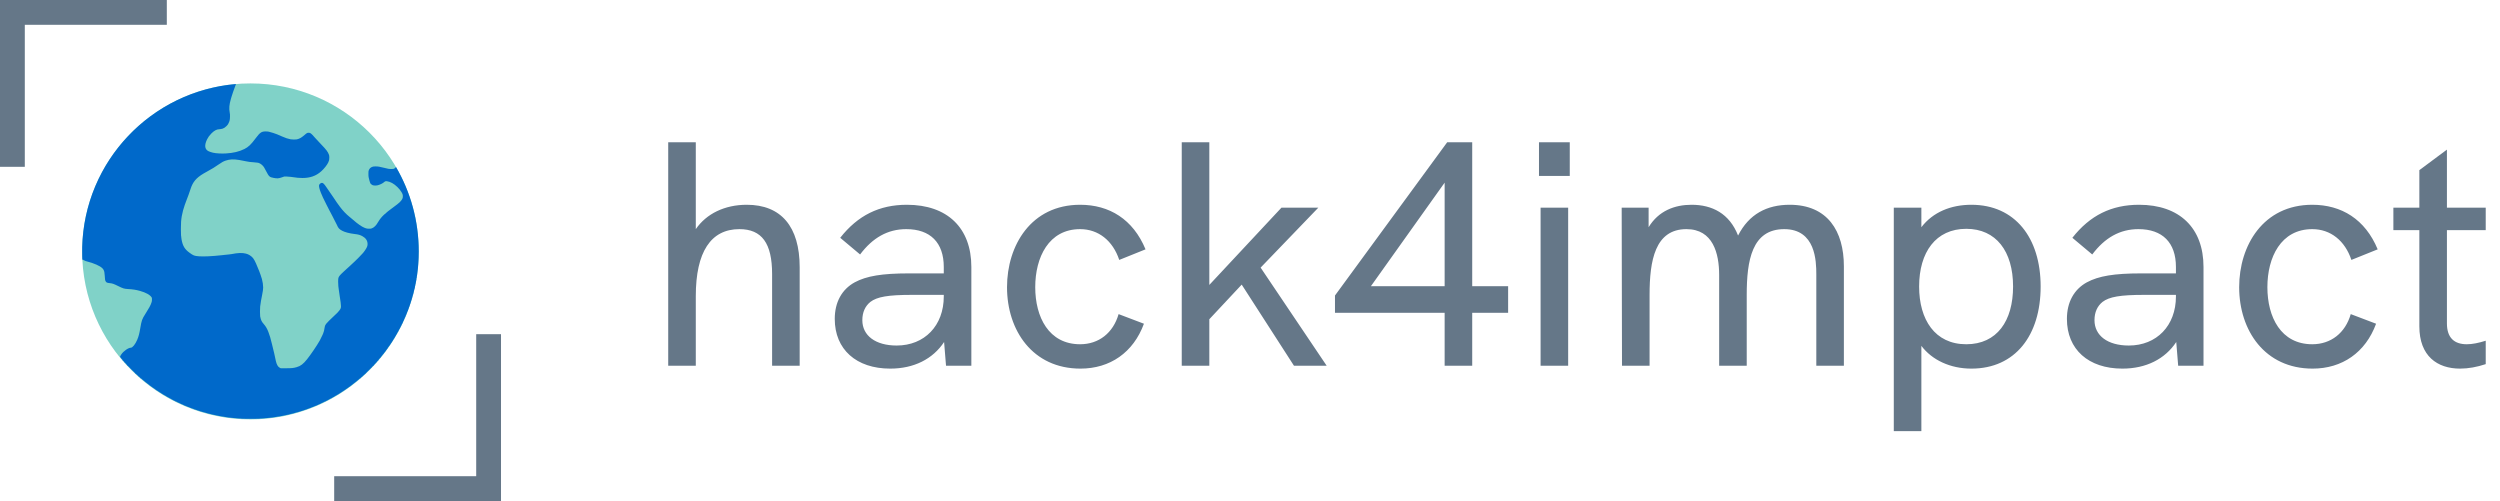
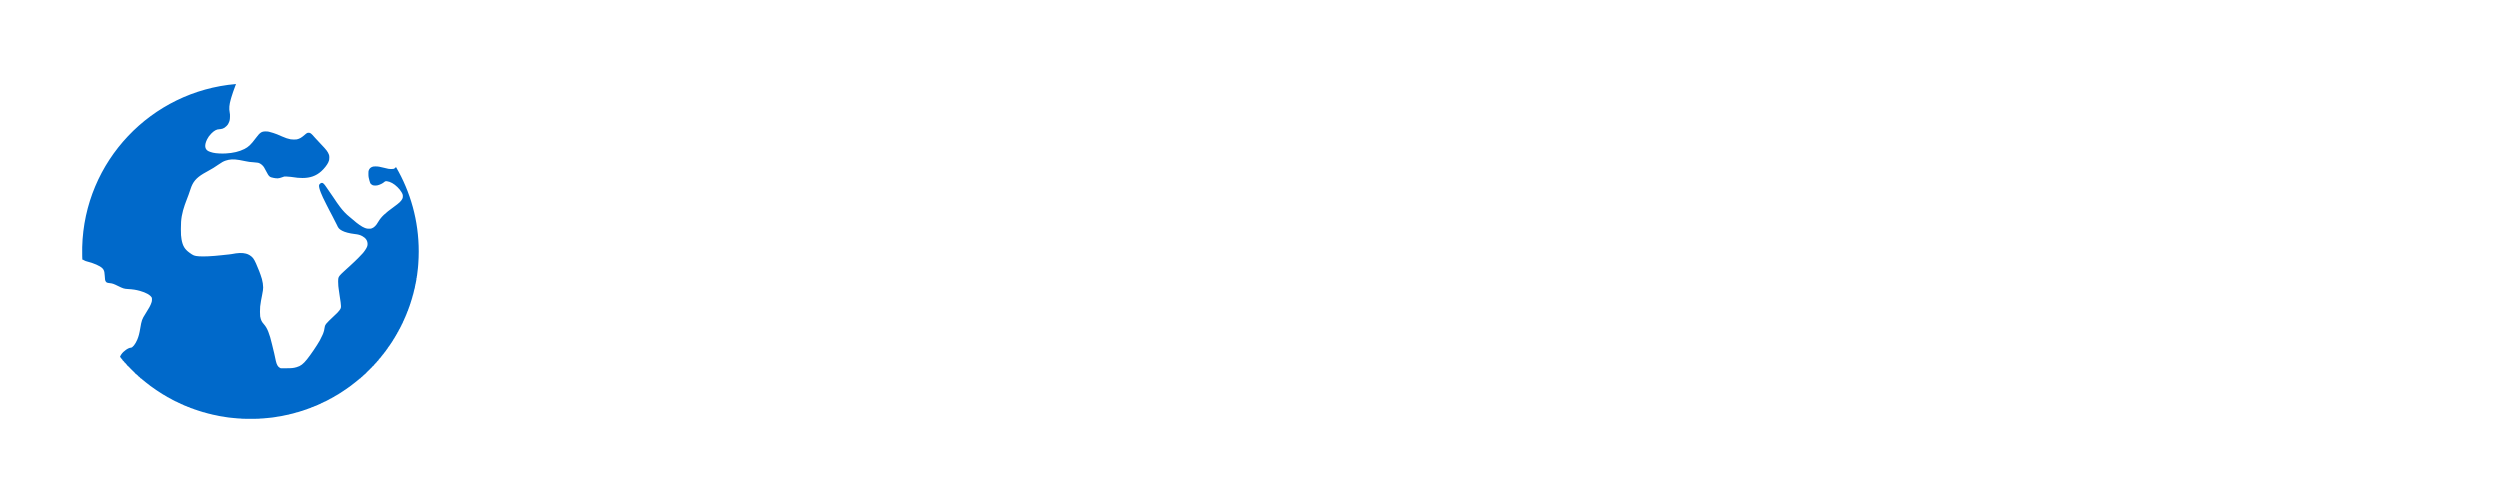
<svg xmlns="http://www.w3.org/2000/svg" width="499" height="100" viewBox="0 0 499 100" fill="none">
-   <path d="M0 16.648V33.296H2.475H4.95V19.123V4.95H19.123H33.296V2.475V1.90735e-05H16.648H0V16.648Z" fill="#657788" />
-   <path d="M100 83.352V66.704H97.525H95.05V80.877V95.05H80.877H66.704V97.525V100H83.352H100V83.352Z" fill="#657788" />
-   <path d="M83.58 50.181C83.58 68.7 68.541 83.713 49.989 83.713C31.437 83.713 16.398 68.7 16.398 50.181C16.398 31.663 31.437 16.65 49.989 16.65C68.541 16.65 83.58 31.663 83.58 50.181Z" fill="#80D2C8" />
  <path fill-rule="evenodd" clip-rule="evenodd" d="M47.108 16.772C30.182 18.207 16.834 32.171 16.408 49.336C16.407 49.538 16.407 49.765 16.407 50.016C16.408 50.501 16.409 50.866 16.411 51.139C16.418 51.38 16.427 51.622 16.439 51.862C16.443 51.868 16.446 51.868 16.45 51.862C16.472 51.834 16.503 51.809 16.519 51.809C16.535 51.809 16.641 51.872 16.756 51.947C16.872 52.021 17.021 52.093 17.084 52.105C17.252 52.134 17.994 52.352 18.325 52.464C19.688 52.938 20.44 53.388 20.68 53.877C20.82 54.167 20.867 54.389 20.898 54.941C20.951 55.827 20.973 55.967 21.104 56.179C21.244 56.404 21.391 56.463 21.943 56.519C22.439 56.569 22.72 56.666 23.559 57.084C24.538 57.57 24.788 57.648 25.468 57.686C26.522 57.745 27.124 57.839 27.945 58.066C29.158 58.406 29.978 58.871 30.287 59.389C30.321 59.445 30.331 59.557 30.331 59.794C30.328 60.075 30.312 60.162 30.228 60.412C30.034 60.98 29.75 61.504 29.008 62.667C28.35 63.693 28.256 63.965 27.994 65.534C27.82 66.588 27.67 67.152 27.392 67.811C27.012 68.709 26.46 69.401 26.123 69.401C25.627 69.401 24.648 70.084 24.214 70.733C23.999 71.054 23.946 71.179 23.989 71.263C24.011 71.304 24.039 71.335 24.055 71.335C24.067 71.335 24.08 71.351 24.08 71.366C24.08 71.385 24.111 71.435 24.152 71.475C24.189 71.516 24.258 71.594 24.304 71.653C24.351 71.709 24.42 71.79 24.454 71.831C24.488 71.875 24.51 71.928 24.501 71.95C24.495 71.975 24.501 71.984 24.517 71.975C24.557 71.95 24.863 72.274 24.844 72.324C24.838 72.349 24.85 72.355 24.881 72.343C24.922 72.327 24.928 72.336 24.913 72.377C24.9 72.408 24.903 72.424 24.922 72.411C24.941 72.399 24.975 72.414 25.003 72.439C25.028 72.467 25.044 72.489 25.034 72.489C25.025 72.489 25.106 72.583 25.218 72.698C25.331 72.817 25.415 72.929 25.405 72.951C25.396 72.976 25.405 72.982 25.424 72.97C25.443 72.957 25.593 73.091 25.767 73.272C25.939 73.45 26.092 73.609 26.107 73.628C26.151 73.668 26.354 73.871 26.382 73.899L26.382 73.899C26.388 73.906 26.434 73.949 26.501 74.014C26.563 74.074 26.643 74.151 26.728 74.233C26.909 74.407 27.043 74.557 27.031 74.576C27.018 74.595 27.024 74.604 27.049 74.595C27.071 74.585 27.183 74.669 27.302 74.782C27.417 74.894 27.511 74.975 27.511 74.966C27.511 74.957 27.533 74.972 27.561 74.997C27.586 75.025 27.601 75.059 27.589 75.078C27.576 75.097 27.592 75.1 27.623 75.088C27.664 75.072 27.673 75.078 27.657 75.119C27.645 75.15 27.651 75.162 27.676 75.156C27.726 75.137 28.05 75.443 28.026 75.484C28.016 75.499 28.026 75.505 28.05 75.499C28.072 75.49 28.125 75.512 28.169 75.546C28.21 75.58 28.291 75.649 28.347 75.696C28.406 75.743 28.484 75.811 28.525 75.849C28.565 75.889 28.609 75.92 28.618 75.92C28.628 75.92 28.668 75.948 28.706 75.986C28.743 76.023 28.824 76.089 28.883 76.132C28.943 76.179 29.042 76.263 29.102 76.316C29.161 76.373 29.22 76.419 29.236 76.419C29.248 76.419 29.301 76.463 29.358 76.513C29.41 76.566 29.467 76.606 29.479 76.606C29.492 76.606 29.538 76.641 29.582 76.684C29.626 76.728 29.676 76.762 29.694 76.762C29.71 76.762 29.726 76.772 29.726 76.784C29.726 76.8 29.779 76.844 29.841 76.887C29.903 76.931 29.988 76.996 30.025 77.034C30.066 77.074 30.112 77.106 30.131 77.106C30.147 77.106 30.162 77.121 30.162 77.14C30.162 77.156 30.175 77.165 30.19 77.156C30.203 77.146 30.24 77.165 30.271 77.199C30.303 77.233 30.346 77.261 30.371 77.261C30.396 77.261 30.405 77.274 30.396 77.293C30.387 77.311 30.399 77.324 30.424 77.324C30.452 77.324 30.474 77.336 30.474 77.355C30.474 77.371 30.496 77.386 30.521 77.386C30.546 77.386 30.599 77.421 30.642 77.464C30.686 77.508 30.736 77.542 30.755 77.542C30.77 77.542 30.786 77.555 30.786 77.573C30.786 77.589 30.808 77.605 30.833 77.605C30.858 77.605 30.88 77.614 30.88 77.626C30.88 77.642 30.951 77.692 31.036 77.745C31.123 77.795 31.192 77.848 31.192 77.86C31.192 77.873 31.213 77.885 31.238 77.885C31.263 77.885 31.285 77.898 31.285 77.91C31.285 77.926 31.341 77.963 31.41 77.998C31.479 78.029 31.535 78.066 31.535 78.079C31.535 78.094 31.55 78.104 31.566 78.104C31.584 78.104 31.625 78.129 31.659 78.157C31.691 78.188 31.772 78.241 31.837 78.275C31.903 78.309 31.977 78.359 32.002 78.384C32.027 78.409 32.108 78.459 32.18 78.494C32.255 78.528 32.314 78.565 32.314 78.578C32.314 78.593 32.336 78.603 32.361 78.603C32.386 78.603 32.408 78.615 32.408 78.634C32.408 78.65 32.43 78.665 32.458 78.665C32.483 78.665 32.495 78.678 32.486 78.696C32.477 78.712 32.489 78.728 32.517 78.728C32.542 78.728 32.62 78.762 32.689 78.805C32.757 78.849 32.826 78.883 32.845 78.883C32.86 78.883 32.876 78.896 32.876 78.915C32.876 78.93 32.898 78.946 32.923 78.946C32.948 78.946 32.969 78.955 32.969 78.968C32.969 78.983 33.032 79.021 33.11 79.055C33.188 79.089 33.25 79.127 33.25 79.139C33.25 79.155 33.272 79.164 33.297 79.164C33.322 79.164 33.344 79.177 33.344 79.195C33.344 79.211 33.366 79.227 33.391 79.227C33.416 79.227 33.437 79.239 33.437 79.258C33.437 79.273 33.459 79.289 33.487 79.289C33.543 79.289 33.727 79.386 33.743 79.42C33.749 79.436 33.774 79.445 33.799 79.445C33.824 79.445 33.843 79.454 33.843 79.47C33.843 79.495 34.071 79.601 34.123 79.601C34.142 79.601 34.155 79.613 34.155 79.632C34.155 79.648 34.176 79.663 34.202 79.663C34.226 79.663 34.248 79.676 34.248 79.694C34.248 79.71 34.276 79.726 34.311 79.726C34.345 79.726 34.373 79.738 34.373 79.757C34.373 79.772 34.395 79.788 34.42 79.788C34.445 79.788 34.467 79.8 34.467 79.819C34.467 79.835 34.489 79.85 34.513 79.85C34.566 79.85 34.882 80.01 34.897 80.044C34.903 80.059 34.934 80.069 34.969 80.069C35 80.069 35.028 80.084 35.028 80.103C35.028 80.119 35.041 80.128 35.053 80.119C35.069 80.109 35.125 80.131 35.178 80.165C35.234 80.197 35.299 80.225 35.324 80.225C35.349 80.225 35.371 80.237 35.371 80.256C35.371 80.272 35.402 80.287 35.44 80.287C35.477 80.287 35.496 80.296 35.487 80.309C35.465 80.328 35.624 80.399 35.77 80.434C35.808 80.443 35.839 80.462 35.839 80.477C35.839 80.493 35.867 80.505 35.901 80.505C35.936 80.505 35.964 80.518 35.964 80.537C35.964 80.552 35.992 80.568 36.026 80.568C36.06 80.568 36.089 80.58 36.089 80.599C36.089 80.615 36.11 80.63 36.135 80.63C36.16 80.63 36.254 80.665 36.344 80.708C36.432 80.752 36.525 80.786 36.547 80.786C36.572 80.786 36.581 80.799 36.572 80.817C36.56 80.836 36.588 80.849 36.631 80.849C36.675 80.849 36.712 80.861 36.712 80.88C36.712 80.895 36.734 80.911 36.762 80.911C36.809 80.911 36.968 80.973 37.093 81.039C37.124 81.054 37.171 81.067 37.196 81.067C37.221 81.067 37.243 81.079 37.243 81.098C37.243 81.114 37.28 81.129 37.324 81.129C37.367 81.129 37.395 81.142 37.383 81.16C37.374 81.179 37.395 81.192 37.436 81.192C37.477 81.192 37.548 81.213 37.598 81.238C37.645 81.263 37.714 81.285 37.745 81.285C37.779 81.285 37.804 81.298 37.804 81.316C37.804 81.332 37.842 81.348 37.885 81.348C37.929 81.348 37.957 81.36 37.944 81.379C37.932 81.397 37.96 81.41 38.004 81.41C38.047 81.41 38.085 81.422 38.085 81.438C38.085 81.454 38.141 81.472 38.21 81.485C38.281 81.494 38.366 81.519 38.397 81.535C38.414 81.544 38.437 81.555 38.459 81.566C38.482 81.577 38.504 81.588 38.522 81.597C38.556 81.613 38.612 81.628 38.646 81.628C38.684 81.628 38.702 81.641 38.693 81.659C38.681 81.678 38.715 81.691 38.768 81.691C38.821 81.691 38.865 81.703 38.865 81.719C38.865 81.734 38.927 81.756 39.005 81.766C39.08 81.778 39.152 81.8 39.161 81.819C39.173 81.834 39.214 81.847 39.258 81.847C39.298 81.847 39.333 81.859 39.333 81.878C39.333 81.893 39.376 81.909 39.426 81.909C39.479 81.909 39.52 81.921 39.52 81.94C39.52 81.956 39.563 81.971 39.613 81.971C39.666 81.971 39.707 81.984 39.707 81.999C39.707 82.015 39.779 82.037 39.863 82.049C39.95 82.062 40.019 82.084 40.019 82.099C40.019 82.115 40.062 82.127 40.112 82.127C40.165 82.127 40.206 82.14 40.206 82.159C40.206 82.174 40.256 82.19 40.318 82.19C40.384 82.19 40.421 82.202 40.409 82.221C40.396 82.24 40.43 82.252 40.493 82.252C40.549 82.255 40.652 82.274 40.721 82.299C40.789 82.324 40.877 82.346 40.917 82.346C40.955 82.346 40.986 82.358 40.986 82.377C40.986 82.392 41.036 82.408 41.095 82.408C41.154 82.408 41.204 82.421 41.204 82.439C41.204 82.455 41.254 82.471 41.316 82.471C41.376 82.471 41.419 82.483 41.41 82.499C41.401 82.514 41.482 82.536 41.594 82.549C41.706 82.558 41.803 82.583 41.812 82.598C41.825 82.614 41.878 82.626 41.937 82.626C41.996 82.626 42.052 82.639 42.062 82.658C42.071 82.673 42.13 82.689 42.19 82.689C42.249 82.689 42.296 82.701 42.296 82.72C42.296 82.736 42.352 82.751 42.42 82.751C42.489 82.751 42.545 82.764 42.545 82.779C42.545 82.795 42.657 82.817 42.795 82.829C42.932 82.842 43.044 82.864 43.044 82.879C43.044 82.895 43.107 82.907 43.185 82.907C43.263 82.907 43.325 82.92 43.325 82.938C43.325 82.954 43.387 82.97 43.465 82.97C43.543 82.97 43.606 82.982 43.606 83.001C43.606 83.016 43.678 83.032 43.765 83.032C43.849 83.032 43.914 83.044 43.905 83.06C43.896 83.076 44.033 83.097 44.214 83.11C44.395 83.122 44.551 83.144 44.56 83.16C44.57 83.175 44.644 83.188 44.732 83.188C44.816 83.188 44.885 83.2 44.885 83.219C44.885 83.238 44.972 83.25 45.087 83.25C45.203 83.25 45.29 83.263 45.29 83.281C45.29 83.3 45.377 83.313 45.493 83.313C45.605 83.313 45.696 83.325 45.696 83.341C45.696 83.356 45.914 83.378 46.179 83.391C46.444 83.403 46.672 83.425 46.681 83.441C46.691 83.456 46.837 83.469 47.009 83.469C47.193 83.469 47.318 83.481 47.318 83.5C47.318 83.519 47.486 83.531 47.764 83.531C48.06 83.531 48.191 83.54 48.16 83.562C48.129 83.581 48.771 83.593 50 83.593C51.229 83.593 51.871 83.581 51.84 83.562C51.809 83.54 51.94 83.531 52.24 83.531C52.514 83.531 52.682 83.519 52.682 83.5C52.682 83.481 52.807 83.469 52.991 83.469C53.163 83.469 53.309 83.456 53.319 83.441C53.328 83.425 53.556 83.403 53.821 83.391C54.086 83.378 54.304 83.356 54.304 83.341C54.304 83.325 54.395 83.313 54.507 83.313C54.623 83.313 54.71 83.3 54.71 83.281C54.71 83.263 54.797 83.25 54.913 83.25C55.028 83.25 55.115 83.238 55.115 83.219C55.115 83.2 55.184 83.188 55.268 83.188C55.356 83.188 55.43 83.175 55.44 83.16C55.449 83.144 55.605 83.122 55.786 83.11C55.967 83.097 56.104 83.076 56.095 83.06C56.086 83.044 56.151 83.032 56.235 83.032C56.322 83.032 56.394 83.016 56.394 83.001C56.394 82.982 56.457 82.97 56.535 82.97C56.613 82.97 56.675 82.954 56.675 82.938C56.675 82.92 56.737 82.907 56.815 82.907C56.893 82.907 56.956 82.895 56.956 82.879C56.956 82.864 57.068 82.842 57.205 82.829C57.343 82.817 57.455 82.795 57.455 82.779C57.455 82.764 57.52 82.751 57.598 82.751C57.682 82.751 57.732 82.739 57.72 82.72C57.707 82.701 57.745 82.689 57.81 82.689C57.87 82.689 57.929 82.673 57.938 82.658C57.948 82.639 58.004 82.626 58.063 82.626C58.122 82.626 58.175 82.614 58.188 82.598C58.197 82.583 58.294 82.558 58.406 82.549C58.518 82.536 58.599 82.514 58.59 82.499C58.581 82.483 58.624 82.471 58.684 82.471C58.746 82.471 58.796 82.455 58.796 82.439C58.796 82.421 58.846 82.408 58.905 82.408C58.964 82.408 59.014 82.392 59.014 82.377C59.014 82.358 59.045 82.346 59.086 82.346C59.123 82.346 59.211 82.324 59.279 82.299C59.348 82.274 59.451 82.255 59.507 82.252C59.57 82.252 59.604 82.24 59.591 82.221C59.579 82.202 59.616 82.19 59.682 82.19C59.744 82.19 59.794 82.174 59.794 82.159C59.794 82.14 59.838 82.127 59.888 82.127C59.941 82.127 59.981 82.115 59.981 82.099C59.981 82.078 60.1 82.046 60.268 82.021C60.278 82.018 60.299 82.009 60.312 81.996C60.324 81.981 60.368 81.971 60.409 81.971C60.449 81.971 60.48 81.956 60.48 81.94C60.48 81.921 60.524 81.909 60.574 81.909C60.627 81.909 60.667 81.893 60.667 81.878C60.667 81.859 60.702 81.847 60.742 81.847C60.786 81.847 60.827 81.834 60.839 81.819C60.848 81.8 60.92 81.778 60.995 81.766C61.073 81.756 61.135 81.734 61.135 81.719C61.135 81.703 61.179 81.691 61.232 81.691C61.285 81.691 61.319 81.678 61.307 81.659C61.294 81.641 61.329 81.628 61.382 81.628C61.435 81.628 61.478 81.613 61.478 81.597C61.478 81.578 61.507 81.566 61.538 81.566C61.572 81.566 61.606 81.553 61.619 81.538C61.628 81.519 61.7 81.497 61.775 81.485C61.853 81.475 61.915 81.454 61.915 81.438C61.915 81.422 61.953 81.41 61.996 81.41C62.04 81.41 62.068 81.397 62.056 81.379C62.043 81.36 62.071 81.348 62.115 81.348C62.158 81.348 62.196 81.332 62.196 81.316C62.196 81.298 62.221 81.285 62.255 81.285C62.286 81.285 62.355 81.263 62.402 81.238C62.452 81.213 62.523 81.192 62.564 81.192C62.605 81.192 62.626 81.179 62.617 81.16C62.605 81.142 62.633 81.129 62.676 81.129C62.72 81.129 62.757 81.114 62.757 81.098C62.757 81.079 62.779 81.067 62.804 81.067C62.829 81.067 62.876 81.054 62.907 81.039C63.032 80.973 63.191 80.911 63.238 80.911C63.266 80.911 63.288 80.895 63.288 80.88C63.288 80.861 63.322 80.849 63.362 80.849C63.403 80.849 63.444 80.836 63.45 80.824C63.465 80.786 63.812 80.63 63.88 80.63C63.914 80.63 63.943 80.615 63.943 80.599C63.943 80.58 63.971 80.568 64.008 80.568C64.042 80.568 64.061 80.555 64.052 80.537C64.042 80.518 64.061 80.505 64.095 80.505C64.133 80.505 64.161 80.493 64.161 80.477C64.161 80.462 64.192 80.443 64.233 80.434C64.376 80.399 64.535 80.328 64.513 80.309C64.504 80.296 64.523 80.287 64.56 80.287C64.598 80.287 64.629 80.272 64.629 80.256C64.629 80.237 64.651 80.225 64.676 80.225C64.701 80.225 64.766 80.197 64.822 80.165C64.875 80.131 64.931 80.109 64.947 80.119C64.959 80.128 64.972 80.119 64.972 80.103C64.972 80.084 65 80.069 65.031 80.069C65.066 80.069 65.097 80.059 65.103 80.044C65.118 80.01 65.434 79.85 65.487 79.85C65.511 79.85 65.533 79.835 65.533 79.819C65.533 79.8 65.555 79.788 65.58 79.788C65.605 79.788 65.627 79.772 65.627 79.757C65.627 79.738 65.655 79.726 65.689 79.726C65.724 79.726 65.752 79.71 65.752 79.694C65.752 79.676 65.774 79.663 65.799 79.663C65.823 79.663 65.845 79.651 65.845 79.635C65.845 79.62 65.886 79.598 65.939 79.585C65.989 79.573 66.039 79.551 66.048 79.535C66.061 79.52 66.095 79.507 66.129 79.507C66.163 79.507 66.182 79.495 66.173 79.476C66.163 79.46 66.176 79.445 66.201 79.445C66.229 79.445 66.251 79.432 66.251 79.42C66.251 79.407 66.323 79.37 66.407 79.336C66.494 79.301 66.563 79.264 66.563 79.251C66.563 79.239 66.591 79.227 66.628 79.227C66.662 79.227 66.681 79.211 66.672 79.195C66.662 79.177 66.675 79.164 66.7 79.164C66.728 79.164 66.75 79.155 66.75 79.139C66.75 79.127 66.812 79.089 66.89 79.055C66.968 79.021 67.031 78.983 67.031 78.968C67.031 78.955 67.052 78.946 67.077 78.946C67.102 78.946 67.124 78.93 67.124 78.915C67.124 78.896 67.152 78.883 67.186 78.883C67.221 78.883 67.249 78.874 67.249 78.859C67.249 78.83 67.427 78.728 67.48 78.728C67.498 78.728 67.536 78.699 67.561 78.665C67.586 78.631 67.623 78.603 67.645 78.603C67.667 78.603 67.686 78.59 67.686 78.575C67.686 78.55 67.801 78.5 67.851 78.506C67.863 78.509 67.873 78.494 67.873 78.478C67.873 78.459 67.888 78.447 67.907 78.447C67.929 78.447 67.966 78.422 67.994 78.391C68.022 78.363 68.1 78.309 68.169 78.275C68.238 78.241 68.316 78.188 68.344 78.157C68.372 78.129 68.409 78.104 68.431 78.104C68.45 78.104 68.465 78.094 68.465 78.079C68.465 78.066 68.522 78.029 68.59 77.998C68.659 77.963 68.715 77.926 68.715 77.91C68.715 77.898 68.731 77.885 68.746 77.885C68.765 77.885 68.808 77.86 68.843 77.826C68.877 77.795 68.958 77.742 69.021 77.711C69.083 77.676 69.158 77.626 69.186 77.595C69.214 77.567 69.248 77.542 69.264 77.542C69.279 77.542 69.314 77.514 69.339 77.483C69.361 77.449 69.392 77.427 69.407 77.436C69.42 77.445 69.432 77.436 69.432 77.421C69.432 77.402 69.454 77.386 69.479 77.386C69.504 77.386 69.526 77.371 69.526 77.355C69.526 77.336 69.548 77.324 69.576 77.324C69.601 77.324 69.613 77.308 69.604 77.293C69.594 77.274 69.604 77.261 69.629 77.261C69.651 77.261 69.701 77.233 69.735 77.202C69.772 77.168 69.81 77.149 69.819 77.159C69.828 77.171 69.838 77.162 69.838 77.143C69.838 77.121 69.853 77.106 69.869 77.106C69.888 77.106 69.944 77.065 70 77.012C70.053 76.962 70.109 76.918 70.122 76.918C70.134 76.918 70.181 76.884 70.225 76.84C70.268 76.797 70.312 76.762 70.321 76.762C70.331 76.762 70.374 76.728 70.418 76.684C70.462 76.641 70.508 76.606 70.521 76.606C70.533 76.606 70.59 76.563 70.642 76.513C70.699 76.46 70.752 76.419 70.764 76.419C70.78 76.419 70.852 76.363 70.923 76.295C70.998 76.226 71.07 76.17 71.079 76.17C71.092 76.17 71.16 76.114 71.235 76.045C71.307 75.976 71.372 75.92 71.382 75.92C71.391 75.92 71.435 75.889 71.475 75.849C71.516 75.811 71.594 75.743 71.653 75.696C71.709 75.649 71.79 75.58 71.831 75.546C71.875 75.512 71.928 75.49 71.95 75.499C71.974 75.505 71.984 75.499 71.974 75.484C71.953 75.446 72.264 75.153 72.321 75.159C72.343 75.162 72.352 75.144 72.339 75.115C72.327 75.081 72.336 75.072 72.377 75.088C72.408 75.1 72.424 75.097 72.411 75.078C72.389 75.041 72.474 74.947 72.502 74.975C72.511 74.988 72.52 74.978 72.52 74.96C72.52 74.938 72.536 74.922 72.555 74.922C72.573 74.922 72.645 74.86 72.717 74.782C72.785 74.704 72.86 74.644 72.882 74.654C72.91 74.663 72.916 74.654 72.904 74.62C72.888 74.582 72.898 74.573 72.935 74.588C72.973 74.601 72.979 74.595 72.966 74.557C72.951 74.517 72.96 74.51 73.001 74.526C73.035 74.538 73.047 74.535 73.032 74.513C73.016 74.489 73.372 74.117 73.618 73.905C73.64 73.887 73.681 73.84 73.706 73.805C73.737 73.756 73.755 73.749 73.774 73.777C73.79 73.802 73.799 73.79 73.799 73.743C73.799 73.703 73.812 73.678 73.824 73.687C73.84 73.696 73.871 73.674 73.896 73.637C73.98 73.515 74.102 73.397 74.124 73.416C74.133 73.425 74.142 73.419 74.142 73.397C74.142 73.338 74.476 73.01 74.513 73.032C74.535 73.047 74.538 73.035 74.526 73.001C74.51 72.96 74.516 72.951 74.557 72.966C74.594 72.979 74.601 72.973 74.588 72.935C74.573 72.898 74.582 72.888 74.62 72.904C74.654 72.916 74.663 72.91 74.654 72.882C74.644 72.857 74.672 72.811 74.716 72.776C74.76 72.742 74.797 72.698 74.797 72.676C74.797 72.658 74.813 72.651 74.828 72.661C74.847 72.67 74.86 72.664 74.86 72.642C74.86 72.623 74.891 72.58 74.928 72.549C74.963 72.514 74.984 72.489 74.972 72.489C74.96 72.489 74.972 72.467 74.997 72.439C75.025 72.414 75.059 72.399 75.078 72.411C75.097 72.424 75.1 72.408 75.087 72.377C75.072 72.333 75.078 72.327 75.122 72.343C75.156 72.355 75.168 72.352 75.156 72.33C75.144 72.314 75.172 72.265 75.215 72.224C75.259 72.183 75.296 72.134 75.296 72.115C75.296 72.096 75.312 72.09 75.328 72.099C75.346 72.109 75.359 72.102 75.359 72.084C75.359 72.031 75.446 71.953 75.484 71.975C75.499 71.984 75.505 71.975 75.496 71.95C75.487 71.925 75.515 71.868 75.558 71.825C75.602 71.778 75.639 71.734 75.639 71.725C75.639 71.716 75.671 71.675 75.711 71.635C75.749 71.594 75.799 71.532 75.823 71.497C75.848 71.46 75.88 71.438 75.895 71.447C75.908 71.457 75.92 71.432 75.92 71.391C75.92 71.335 75.926 71.329 75.951 71.366C75.976 71.407 75.983 71.404 75.983 71.354C75.983 71.323 76.017 71.263 76.061 71.223C76.104 71.182 76.138 71.135 76.138 71.117C76.138 71.098 76.154 71.092 76.17 71.101C76.188 71.111 76.201 71.092 76.201 71.054C76.201 71.017 76.216 70.998 76.232 71.008C76.251 71.017 76.263 71.004 76.263 70.98C76.263 70.955 76.298 70.908 76.341 70.874C76.385 70.839 76.419 70.789 76.419 70.758C76.419 70.73 76.435 70.718 76.45 70.727C76.469 70.736 76.482 70.724 76.482 70.693C76.482 70.652 76.491 70.649 76.525 70.677C76.563 70.708 76.566 70.702 76.553 70.652C76.544 70.608 76.553 70.58 76.588 70.568C76.616 70.558 76.638 70.527 76.638 70.502C76.638 70.446 76.716 70.365 76.744 70.39C76.753 70.403 76.762 70.377 76.762 70.34C76.762 70.303 76.775 70.281 76.793 70.29C76.812 70.3 76.825 70.293 76.825 70.275C76.825 70.222 76.937 70.084 76.962 70.109C76.971 70.119 76.981 70.103 76.981 70.069C76.981 70.034 77.009 69.988 77.043 69.963C77.077 69.938 77.105 69.9 77.105 69.879C77.105 69.857 77.121 69.838 77.14 69.838C77.155 69.838 77.165 69.826 77.155 69.813C77.146 69.797 77.168 69.766 77.202 69.744C77.233 69.719 77.261 69.673 77.261 69.641C77.261 69.61 77.277 69.595 77.293 69.604C77.311 69.613 77.324 69.601 77.324 69.57C77.324 69.529 77.333 69.526 77.367 69.554C77.402 69.582 77.405 69.576 77.395 69.513C77.386 69.464 77.405 69.417 77.461 69.361C77.505 69.317 77.542 69.264 77.542 69.245C77.542 69.23 77.558 69.214 77.573 69.214C77.592 69.214 77.605 69.192 77.605 69.164C77.605 69.139 77.617 69.124 77.633 69.133C77.648 69.142 77.67 69.117 77.679 69.074C77.692 69.03 77.714 68.996 77.729 68.996C77.748 68.996 77.76 68.974 77.76 68.946C77.76 68.921 77.776 68.908 77.792 68.918C77.81 68.927 77.823 68.908 77.823 68.874C77.823 68.837 77.838 68.809 77.854 68.809C77.873 68.809 77.885 68.787 77.885 68.759C77.885 68.734 77.898 68.718 77.913 68.728C77.929 68.737 77.951 68.712 77.96 68.668C77.973 68.625 77.994 68.59 78.01 68.59C78.029 68.59 78.041 68.562 78.041 68.525C78.041 68.49 78.057 68.472 78.072 68.481C78.091 68.49 78.104 68.469 78.104 68.428C78.104 68.372 78.11 68.366 78.135 68.403C78.16 68.441 78.166 68.437 78.166 68.384C78.166 68.347 78.188 68.3 78.213 68.278C78.238 68.257 78.26 68.219 78.26 68.194C78.26 68.166 78.278 68.154 78.3 68.163C78.331 68.175 78.341 68.157 78.331 68.097C78.319 68.032 78.325 68.023 78.35 68.06C78.378 68.097 78.384 68.094 78.384 68.035C78.384 67.998 78.397 67.966 78.412 67.966C78.428 67.966 78.45 67.932 78.459 67.888C78.472 67.845 78.493 67.811 78.509 67.811C78.528 67.811 78.54 67.782 78.54 67.748C78.54 67.714 78.556 67.686 78.571 67.686C78.59 67.686 78.603 67.664 78.603 67.636C78.603 67.611 78.618 67.598 78.634 67.608C78.653 67.617 78.665 67.598 78.665 67.561C78.665 67.523 78.681 67.505 78.696 67.514C78.715 67.523 78.727 67.505 78.727 67.467C78.727 67.433 78.749 67.396 78.774 67.386C78.799 67.374 78.821 67.34 78.821 67.308C78.821 67.277 78.837 67.249 78.852 67.249C78.871 67.249 78.883 67.221 78.883 67.183C78.883 67.149 78.899 67.13 78.915 67.14C78.933 67.149 78.946 67.13 78.946 67.093C78.946 67.056 78.961 67.037 78.977 67.046C78.996 67.056 79.008 67.037 79.008 67.003C79.008 66.968 79.03 66.921 79.055 66.893C79.08 66.868 79.102 66.822 79.102 66.79C79.102 66.744 79.108 66.741 79.133 66.781C79.158 66.819 79.164 66.809 79.164 66.741C79.164 66.691 79.177 66.659 79.195 66.672C79.214 66.681 79.227 66.663 79.227 66.628C79.227 66.591 79.242 66.563 79.258 66.563C79.276 66.563 79.289 66.535 79.289 66.504C79.289 66.469 79.311 66.422 79.336 66.394C79.361 66.369 79.382 66.326 79.382 66.298C79.382 66.27 79.398 66.257 79.414 66.266C79.432 66.276 79.445 66.257 79.445 66.22C79.445 66.182 79.46 66.164 79.476 66.173C79.495 66.182 79.507 66.164 79.507 66.129C79.507 66.092 79.52 66.064 79.535 66.064C79.551 66.064 79.573 66.014 79.582 65.955C79.594 65.895 79.616 65.845 79.632 65.845C79.651 65.845 79.663 65.824 79.663 65.799C79.663 65.774 79.679 65.752 79.694 65.752C79.713 65.752 79.725 65.724 79.725 65.686C79.725 65.652 79.741 65.633 79.757 65.643C79.775 65.652 79.788 65.639 79.788 65.612C79.788 65.583 79.81 65.54 79.835 65.515C79.86 65.487 79.882 65.44 79.882 65.406C79.882 65.374 79.897 65.346 79.913 65.346C79.931 65.346 79.944 65.318 79.944 65.284C79.944 65.25 79.96 65.222 79.975 65.222C79.994 65.222 80.006 65.194 80.006 65.156C80.006 65.122 80.022 65.103 80.037 65.112C80.056 65.125 80.069 65.097 80.069 65.053C80.069 65.01 80.084 64.972 80.103 64.972C80.118 64.972 80.125 64.96 80.115 64.941C80.106 64.922 80.112 64.91 80.128 64.91C80.147 64.91 80.162 64.882 80.162 64.847C80.162 64.813 80.178 64.785 80.193 64.785C80.212 64.785 80.225 64.748 80.225 64.698C80.225 64.632 80.231 64.623 80.256 64.66C80.278 64.694 80.287 64.679 80.287 64.598C80.287 64.517 80.296 64.501 80.318 64.535C80.343 64.573 80.349 64.563 80.349 64.498C80.349 64.451 80.371 64.395 80.396 64.367C80.424 64.342 80.446 64.311 80.443 64.301C80.437 64.205 80.449 64.161 80.474 64.177C80.493 64.189 80.505 64.161 80.505 64.114C80.505 64.067 80.518 64.039 80.537 64.052C80.555 64.064 80.568 64.036 80.568 63.989C80.568 63.943 80.58 63.915 80.599 63.927C80.618 63.937 80.63 63.911 80.63 63.868C80.63 63.827 80.652 63.771 80.677 63.743C80.702 63.718 80.724 63.668 80.724 63.634C80.724 63.596 80.739 63.568 80.755 63.568C80.774 63.568 80.786 63.531 80.786 63.487C80.786 63.444 80.799 63.416 80.817 63.428C80.836 63.441 80.848 63.413 80.848 63.366C80.848 63.322 80.861 63.291 80.876 63.3C80.892 63.309 80.911 63.263 80.923 63.194C80.933 63.126 80.958 63.069 80.973 63.069C80.992 63.069 81.004 63.032 81.004 62.988C81.004 62.945 81.017 62.916 81.036 62.929C81.054 62.941 81.067 62.907 81.067 62.851C81.067 62.795 81.079 62.761 81.098 62.773C81.117 62.785 81.129 62.751 81.129 62.695C81.129 62.642 81.142 62.605 81.157 62.614C81.173 62.623 81.192 62.577 81.204 62.508C81.213 62.439 81.238 62.383 81.254 62.383C81.273 62.383 81.285 62.34 81.285 62.286C81.285 62.233 81.298 62.199 81.316 62.212C81.335 62.224 81.347 62.19 81.347 62.127C81.347 62.049 81.357 62.037 81.379 62.071C81.389 62.087 81.396 62.093 81.401 62.087C81.403 62.083 81.405 62.078 81.406 62.074C81.409 62.062 81.41 62.042 81.41 62.015C81.41 61.962 81.422 61.915 81.438 61.915C81.457 61.915 81.478 61.853 81.491 61.775C81.5 61.697 81.522 61.644 81.538 61.653C81.553 61.663 81.566 61.625 81.566 61.575C81.566 61.522 81.581 61.479 81.597 61.479C81.616 61.479 81.628 61.435 81.628 61.382C81.628 61.329 81.641 61.295 81.659 61.307C81.678 61.319 81.691 61.288 81.691 61.232C81.691 61.182 81.706 61.136 81.725 61.129C81.74 61.123 81.765 61.061 81.775 60.986C81.784 60.914 81.803 60.864 81.819 60.873C81.834 60.883 81.847 60.839 81.847 60.777C81.847 60.708 81.859 60.671 81.878 60.683C81.896 60.696 81.909 60.658 81.909 60.593C81.909 60.53 81.924 60.48 81.94 60.48C81.959 60.48 81.971 60.44 81.971 60.39C81.971 60.34 81.987 60.293 82.006 60.287C82.024 60.281 82.046 60.209 82.055 60.128C82.065 60.047 82.087 59.981 82.099 59.981C82.115 59.981 82.127 59.938 82.127 59.885C82.127 59.832 82.14 59.797 82.158 59.81C82.177 59.822 82.19 59.776 82.19 59.694C82.19 59.61 82.199 59.576 82.218 59.601C82.233 59.629 82.249 59.576 82.261 59.461C82.271 59.361 82.296 59.276 82.314 59.27C82.33 59.264 82.346 59.202 82.346 59.136C82.346 59.061 82.358 59.018 82.377 59.03C82.395 59.042 82.408 58.996 82.408 58.915C82.408 58.818 82.417 58.793 82.439 58.827C82.443 58.834 82.447 58.837 82.45 58.839C82.456 58.814 82.463 58.789 82.47 58.764C82.47 58.751 82.47 58.736 82.47 58.718C82.47 58.621 82.48 58.578 82.498 58.603C82.502 58.61 82.507 58.611 82.511 58.606C82.519 58.575 82.527 58.543 82.535 58.512C82.539 58.487 82.542 58.458 82.545 58.425C82.558 58.303 82.579 58.203 82.598 58.203C82.614 58.203 82.626 58.147 82.626 58.079C82.626 58.01 82.642 57.954 82.657 57.954C82.676 57.954 82.689 57.898 82.689 57.826C82.689 57.751 82.701 57.708 82.72 57.72C82.723 57.722 82.725 57.722 82.728 57.722C82.735 57.688 82.743 57.654 82.751 57.62C82.751 57.612 82.751 57.604 82.751 57.595C82.751 57.517 82.764 57.458 82.779 57.467C82.781 57.469 82.783 57.468 82.785 57.465C82.797 57.414 82.808 57.364 82.819 57.313C82.823 57.283 82.826 57.25 82.829 57.215C82.845 57.04 82.86 56.962 82.879 56.99C82.881 56.994 82.884 56.996 82.886 56.997C82.893 56.964 82.9 56.93 82.906 56.897C82.907 56.882 82.907 56.865 82.907 56.847C82.907 56.716 82.916 56.672 82.938 56.706C82.94 56.709 82.942 56.711 82.943 56.713C82.952 56.669 82.961 56.624 82.969 56.58C82.969 56.577 82.969 56.575 82.969 56.572C82.969 56.46 82.982 56.398 83.001 56.41C83.001 56.41 83.001 56.41 83.002 56.411C83.012 56.356 83.022 56.302 83.032 56.248C83.032 56.155 83.044 56.087 83.06 56.095C83.08 55.981 83.1 55.867 83.119 55.752C83.123 55.692 83.125 55.63 83.125 55.574C83.125 55.502 83.138 55.462 83.157 55.474C83.159 55.476 83.162 55.476 83.164 55.475C83.172 55.425 83.18 55.375 83.188 55.325C83.188 55.316 83.188 55.306 83.188 55.296C83.188 55.167 83.196 55.118 83.215 55.142C83.227 55.06 83.239 54.978 83.251 54.897C83.253 54.794 83.262 54.734 83.274 54.725C83.323 54.364 83.367 54.001 83.404 53.637C83.412 53.532 83.42 53.447 83.428 53.399C83.442 53.243 83.456 53.087 83.469 52.93C83.471 52.805 83.476 52.734 83.486 52.714C83.548 51.878 83.58 51.033 83.58 50.181C83.58 44.042 81.928 38.289 79.042 33.34C79.027 33.355 79.011 33.373 78.993 33.394C78.896 33.503 78.759 33.618 78.674 33.659C78.537 33.724 78.484 33.734 78.088 33.731C77.623 33.731 77.523 33.715 76.609 33.481C75.811 33.275 75.443 33.216 74.984 33.216C74.613 33.216 74.535 33.225 74.332 33.294C73.974 33.416 73.749 33.631 73.609 33.989C73.546 34.152 73.537 34.227 73.537 34.669C73.534 35.038 73.55 35.243 73.593 35.449C73.665 35.808 73.84 36.426 73.902 36.544C73.983 36.703 74.208 36.897 74.392 36.965C74.61 37.049 75.091 37.056 75.39 36.981C75.845 36.865 76.404 36.591 76.656 36.363C76.847 36.188 76.978 36.142 77.215 36.17C77.898 36.254 78.665 36.678 79.339 37.352C79.71 37.723 79.9 37.96 80.137 38.347C80.368 38.731 80.418 38.89 80.406 39.224C80.396 39.47 80.384 39.529 80.293 39.704C80.05 40.172 79.685 40.518 78.606 41.298C76.815 42.592 76.089 43.288 75.511 44.255C75.225 44.738 75.078 44.938 74.853 45.153C74.626 45.371 74.482 45.465 74.22 45.574C74.058 45.639 73.983 45.649 73.659 45.649C73.172 45.649 72.957 45.583 72.302 45.243C72.065 45.119 71.46 44.698 71.135 44.432C70.983 44.308 70.14 43.596 69.994 43.472C69.95 43.434 69.847 43.347 69.76 43.278C69.124 42.776 68.434 42.053 67.87 41.298C67.308 40.543 67.224 40.421 66.5 39.333C66.017 38.609 65.727 38.185 65.362 37.679C65.329 37.635 65.231 37.491 65.136 37.351L65.122 37.33C64.722 36.728 64.482 36.497 64.261 36.494C64.052 36.494 63.746 36.728 63.69 36.94C63.628 37.177 63.755 37.742 64.036 38.441C64.317 39.145 64.504 39.548 65.184 40.892C65.499 41.519 65.77 42.043 65.783 42.062C65.795 42.078 65.901 42.274 66.017 42.499C66.071 42.603 66.133 42.721 66.191 42.829C66.254 42.95 66.311 43.058 66.344 43.122C66.7 43.787 67.118 44.607 67.233 44.869C67.536 45.555 67.673 45.708 68.284 46.051C68.793 46.335 69.788 46.597 70.789 46.709C71.51 46.791 71.871 46.89 72.324 47.137C73.019 47.517 73.362 48.038 73.369 48.721C73.369 48.999 73.316 49.186 73.15 49.498C73.044 49.701 72.704 50.206 72.592 50.328C72.561 50.362 72.467 50.474 72.383 50.577C72.299 50.68 71.934 51.064 71.572 51.429C71.026 51.981 70.705 52.29 69.819 53.104C69.811 53.11 69.785 53.135 69.746 53.17C69.691 53.22 69.61 53.294 69.526 53.369C69.442 53.444 69.361 53.517 69.306 53.568C69.267 53.603 69.24 53.627 69.233 53.634C69.225 53.641 69.18 53.683 69.11 53.747C69.001 53.847 68.83 54.003 68.646 54.173C67.842 54.913 67.642 55.15 67.542 55.49C67.483 55.693 67.474 56.666 67.53 57.09C67.548 57.23 67.576 57.458 67.592 57.595C67.623 57.857 67.732 58.625 67.779 58.921C67.979 60.165 68.06 60.786 68.06 61.098C68.06 61.475 68.013 61.6 67.723 61.984C67.483 62.299 67.286 62.499 66.656 63.079C65.961 63.715 65.2 64.476 65.072 64.666C64.875 64.953 64.819 65.103 64.785 65.427C64.741 65.814 64.629 66.257 64.504 66.547C64.489 66.582 64.432 66.716 64.379 66.844C64.279 67.074 63.946 67.754 63.827 67.966C63.231 69.014 62.024 70.792 61.276 71.725C60.511 72.673 60.016 73.051 59.23 73.278C58.562 73.472 58.288 73.5 57.081 73.503H56.036L55.852 73.409C55.471 73.216 55.228 72.792 55.053 72.018C54.959 71.597 54.938 71.497 54.9 71.304C54.894 71.276 54.886 71.239 54.877 71.195C54.832 70.988 54.756 70.634 54.71 70.431C54.703 70.403 54.69 70.351 54.674 70.288C54.657 70.218 54.636 70.134 54.616 70.056C54.548 69.785 54.42 69.258 54.304 68.762C54.033 67.611 53.821 66.884 53.556 66.223C53.297 65.568 53.041 65.134 52.667 64.707C52.212 64.189 52.09 63.93 51.928 63.147C51.878 62.898 51.878 61.591 51.928 61.182L51.931 61.157C51.969 60.869 51.98 60.781 52.074 60.184C52.089 60.094 52.099 60.029 52.109 59.964C52.139 59.788 52.174 59.612 52.311 58.921C52.48 58.066 52.523 57.751 52.526 57.358C52.526 56.884 52.43 56.248 52.274 55.677C52.158 55.272 51.85 54.37 51.728 54.092C51.7 54.03 51.666 53.949 51.653 53.915C51.628 53.852 51.185 52.789 51.101 52.589C50.914 52.149 50.667 51.706 50.49 51.497C50.144 51.086 49.626 50.758 49.108 50.627C48.344 50.431 47.523 50.459 46.195 50.721C46.117 50.736 45.914 50.761 45.742 50.78C45.516 50.8 45.298 50.824 44.735 50.887C44.599 50.902 44.442 50.919 44.261 50.939C42.346 51.151 40.63 51.232 39.701 51.157C38.774 51.083 38.615 51.02 37.804 50.427C36.853 49.729 36.469 49.08 36.232 47.77C36.132 47.221 36.104 46.762 36.104 45.711C36.104 44.554 36.148 43.921 36.279 43.154C36.401 42.446 36.65 41.519 36.878 40.908C36.896 40.863 36.926 40.779 36.958 40.691C36.975 40.643 36.992 40.594 37.009 40.549C37.024 40.508 37.039 40.466 37.053 40.428C37.082 40.345 37.107 40.276 37.118 40.253C37.146 40.187 37.548 39.124 37.648 38.849C37.751 38.575 37.919 38.079 38.035 37.723C38.487 36.316 39.145 35.53 40.611 34.648C40.739 34.57 41.182 34.32 41.594 34.093C42.006 33.865 42.402 33.637 42.474 33.587C42.545 33.54 42.611 33.5 42.623 33.5C42.657 33.5 42.982 33.285 43.59 32.86C44.27 32.386 44.598 32.205 45.047 32.056C45.877 31.778 46.591 31.747 47.77 31.937C47.988 31.971 48.899 32.146 49.08 32.19C49.208 32.218 49.426 32.258 49.769 32.315C49.872 32.333 50.265 32.368 50.642 32.392C51.02 32.417 51.41 32.458 51.507 32.483C51.806 32.561 52.115 32.745 52.358 32.985C52.639 33.26 52.76 33.45 53.147 34.211C53.674 35.24 53.815 35.365 54.616 35.512C55.359 35.649 55.599 35.63 56.273 35.396L56.753 35.231L57.174 35.234C57.427 35.237 57.779 35.265 58.063 35.306C59.273 35.487 59.707 35.527 60.377 35.527C61.915 35.527 63.091 35.109 64.117 34.195C64.694 33.681 65.299 32.913 65.527 32.408C65.699 32.028 65.736 31.862 65.733 31.457C65.73 31.129 65.721 31.054 65.646 30.852C65.43 30.281 65.156 29.913 64.108 28.821C63.303 27.982 63.154 27.823 62.96 27.589C62.667 27.237 62.617 27.183 62.352 26.915C62.021 26.581 61.878 26.5 61.603 26.497C61.335 26.497 61.254 26.541 60.786 26.94C60.122 27.508 59.847 27.664 59.245 27.82C59.055 27.87 58.291 27.863 58.016 27.807C57.424 27.689 57.009 27.552 56.301 27.24C55.39 26.834 55.156 26.741 54.554 26.544C53.762 26.285 53.503 26.232 53.013 26.232C52.208 26.232 51.887 26.454 51.051 27.573C50.09 28.865 49.601 29.329 48.777 29.744C47.748 30.262 46.525 30.552 45.053 30.63C44.18 30.677 43.11 30.615 42.576 30.49C42.545 30.481 42.488 30.467 42.429 30.454C42.405 30.448 42.381 30.442 42.358 30.437C42.108 30.378 41.753 30.253 41.572 30.156C40.855 29.776 40.77 28.971 41.329 27.823C41.519 27.43 41.794 27.046 42.155 26.675C42.72 26.089 43.253 25.796 43.749 25.796C43.902 25.796 44.248 25.736 44.439 25.677C44.685 25.599 44.941 25.431 45.2 25.172C45.427 24.947 45.49 24.86 45.611 24.61C45.839 24.139 45.886 23.93 45.905 23.331C45.917 22.889 45.908 22.767 45.848 22.458C45.692 21.647 45.755 20.902 46.073 19.791C46.075 19.784 46.078 19.773 46.082 19.761C46.103 19.69 46.145 19.548 46.182 19.417C46.351 18.83 46.659 17.942 46.99 17.078C47.034 16.966 47.075 16.858 47.108 16.772Z" fill="#0069CA" />
-   <path d="M149.056 40.872C144.64 40.872 140.992 42.664 138.88 45.736V28.392H133.376V73H138.88V59.112C138.88 50.28 141.888 45.736 147.584 45.736C152.064 45.736 154.112 48.552 154.112 54.696V73H159.616V53.352C159.616 45.224 155.904 40.872 149.056 40.872ZM181.018 40.872C175.514 40.872 171.226 42.984 167.706 47.464L171.674 50.792C174.17 47.464 177.178 45.736 180.89 45.736C185.69 45.736 188.378 48.424 188.378 53.288V54.568H181.402C176.09 54.568 172.954 55.08 170.586 56.36C168.026 57.768 166.618 60.328 166.618 63.656C166.618 69.736 170.906 73.576 177.69 73.576C182.426 73.576 186.202 71.656 188.442 68.264L188.826 73H193.882V53.288C193.882 45.48 189.082 40.872 181.018 40.872ZM178.97 68.968C174.746 68.968 172.122 66.984 172.122 63.912C172.122 62.312 172.698 61.096 173.722 60.264C175.066 59.24 177.242 58.856 182.042 58.856H188.378V59.176C188.378 65 184.538 68.968 178.97 68.968ZM215.657 73.576C221.545 73.576 226.217 70.376 228.329 64.616L223.273 62.696C222.185 66.472 219.305 68.712 215.593 68.712C209.321 68.712 206.633 63.272 206.633 57.32C206.633 51.368 209.321 45.736 215.593 45.736C219.241 45.736 222.121 48.04 223.401 51.88L228.649 49.768C226.153 43.752 221.417 40.872 215.593 40.872C205.801 40.872 201.001 49 201.001 57.32C201.001 65.96 206.121 73.576 215.657 73.576ZM235.876 73H241.38V63.72L247.844 56.808L258.276 73H264.804L251.62 53.416L263.14 41.448H255.78L241.38 56.872V28.392H235.876V73ZM293.854 57.128V28.392H288.862L266.462 58.984V62.44H288.35V73H293.854V62.44H301.022V57.128H293.854ZM273.63 57.128L288.35 36.456V57.128H273.63ZM307.181 35.112H313.325V28.392H307.181V35.112ZM307.501 73H313.005V41.448H307.501V73ZM357.223 40.872C352.679 40.872 349.095 42.728 346.919 47.016C345.191 42.6 341.735 40.872 337.639 40.872C334.247 40.872 331.047 42.088 329.063 45.352V41.448H323.687L323.751 73H329.255V58.856C329.255 52.008 330.343 45.736 336.615 45.736C341.927 45.736 343.143 50.6 343.143 54.888V73H348.647V58.856C348.647 52.008 349.671 45.736 356.135 45.736C362.407 45.736 362.535 52.136 362.535 54.76V73H368.039V53.16C368.039 46.12 364.775 40.872 357.223 40.872ZM393.489 40.872C389.393 40.872 385.809 42.344 383.505 45.352V41.448H378.001V86.056H383.505V69.032C385.617 71.848 389.265 73.576 393.489 73.576C402.257 73.576 407.313 66.92 407.313 57.192C407.313 47.464 402.193 40.872 393.489 40.872ZM392.465 68.712C386.193 68.712 383.057 63.784 383.057 57.192C383.057 50.344 386.385 45.672 392.465 45.672C398.417 45.672 401.809 50.152 401.809 57.192C401.809 64.04 398.609 68.712 392.465 68.712ZM426.956 40.872C421.452 40.872 417.164 42.984 413.644 47.464L417.612 50.792C420.108 47.464 423.116 45.736 426.828 45.736C431.628 45.736 434.316 48.424 434.316 53.288V54.568H427.34C422.028 54.568 418.892 55.08 416.524 56.36C413.964 57.768 412.556 60.328 412.556 63.656C412.556 69.736 416.844 73.576 423.628 73.576C428.364 73.576 432.14 71.656 434.38 68.264L434.764 73H439.82V53.288C439.82 45.48 435.02 40.872 426.956 40.872ZM424.908 68.968C420.684 68.968 418.06 66.984 418.06 63.912C418.06 62.312 418.635 61.096 419.66 60.264C421.004 59.24 423.18 58.856 427.98 58.856H434.316V59.176C434.316 65 430.476 68.968 424.908 68.968ZM461.594 73.576C467.482 73.576 472.154 70.376 474.266 64.616L469.21 62.696C468.122 66.472 465.242 68.712 461.53 68.712C455.258 68.712 452.57 63.272 452.57 57.32C452.57 51.368 455.258 45.736 461.53 45.736C465.178 45.736 468.058 48.04 469.338 51.88L474.586 49.768C472.09 43.752 467.354 40.872 461.53 40.872C451.738 40.872 446.938 49 446.938 57.32C446.938 65.96 452.058 73.576 461.594 73.576ZM496.15 45.928V41.448H488.406V29.864L482.902 33.96V41.448H477.718V45.928H482.902V65.128C482.902 71.08 486.486 73.576 491.03 73.576C492.694 73.576 494.422 73.256 496.15 72.68V68.008C494.742 68.456 493.462 68.712 492.374 68.712C489.878 68.712 488.406 67.432 488.406 64.552V45.928H496.15Z" fill="#657788" />
</svg>